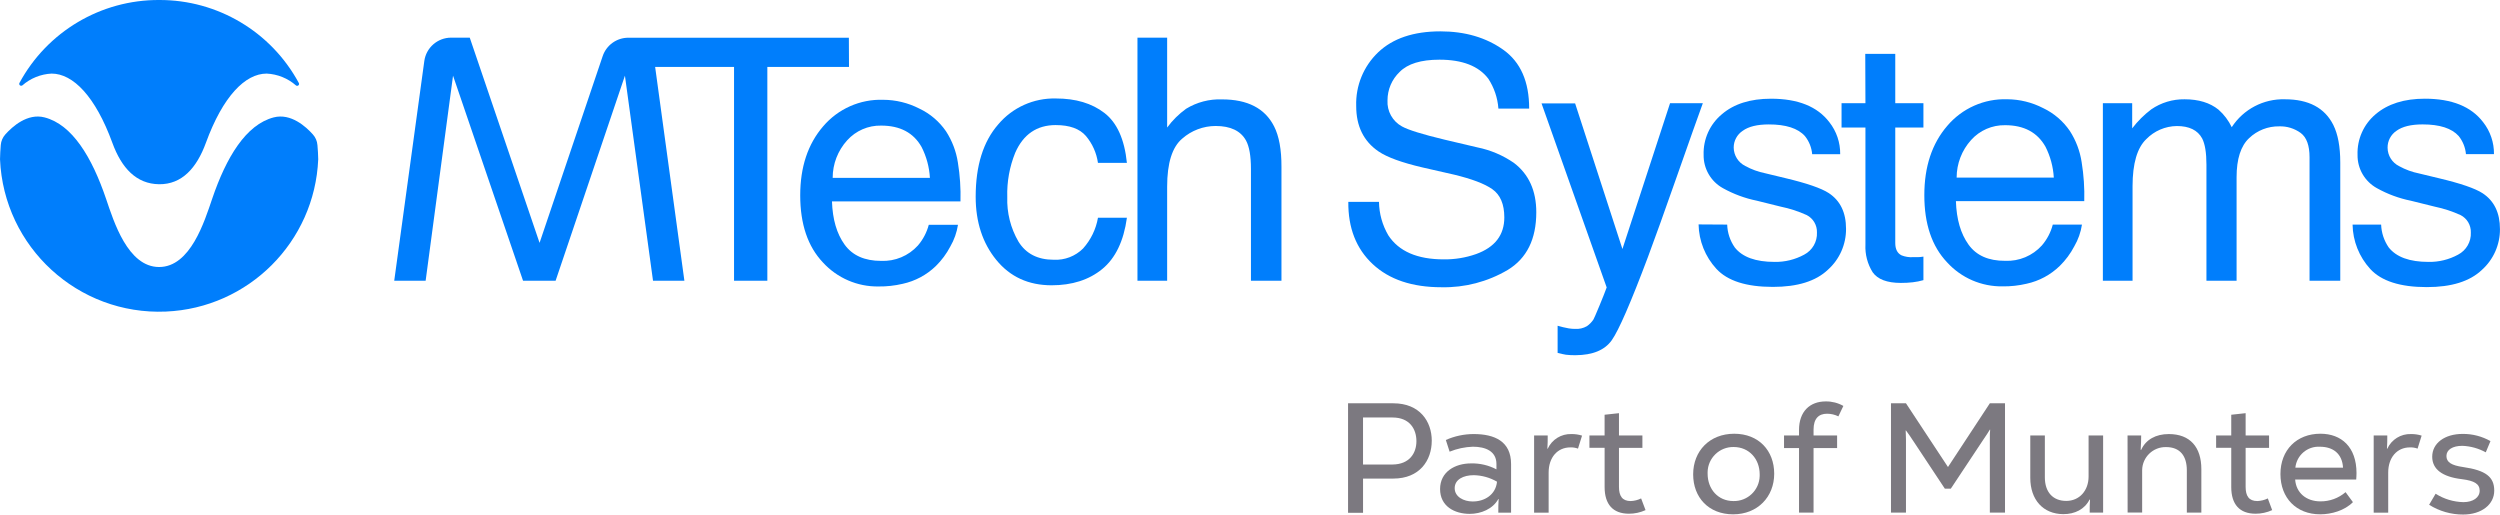
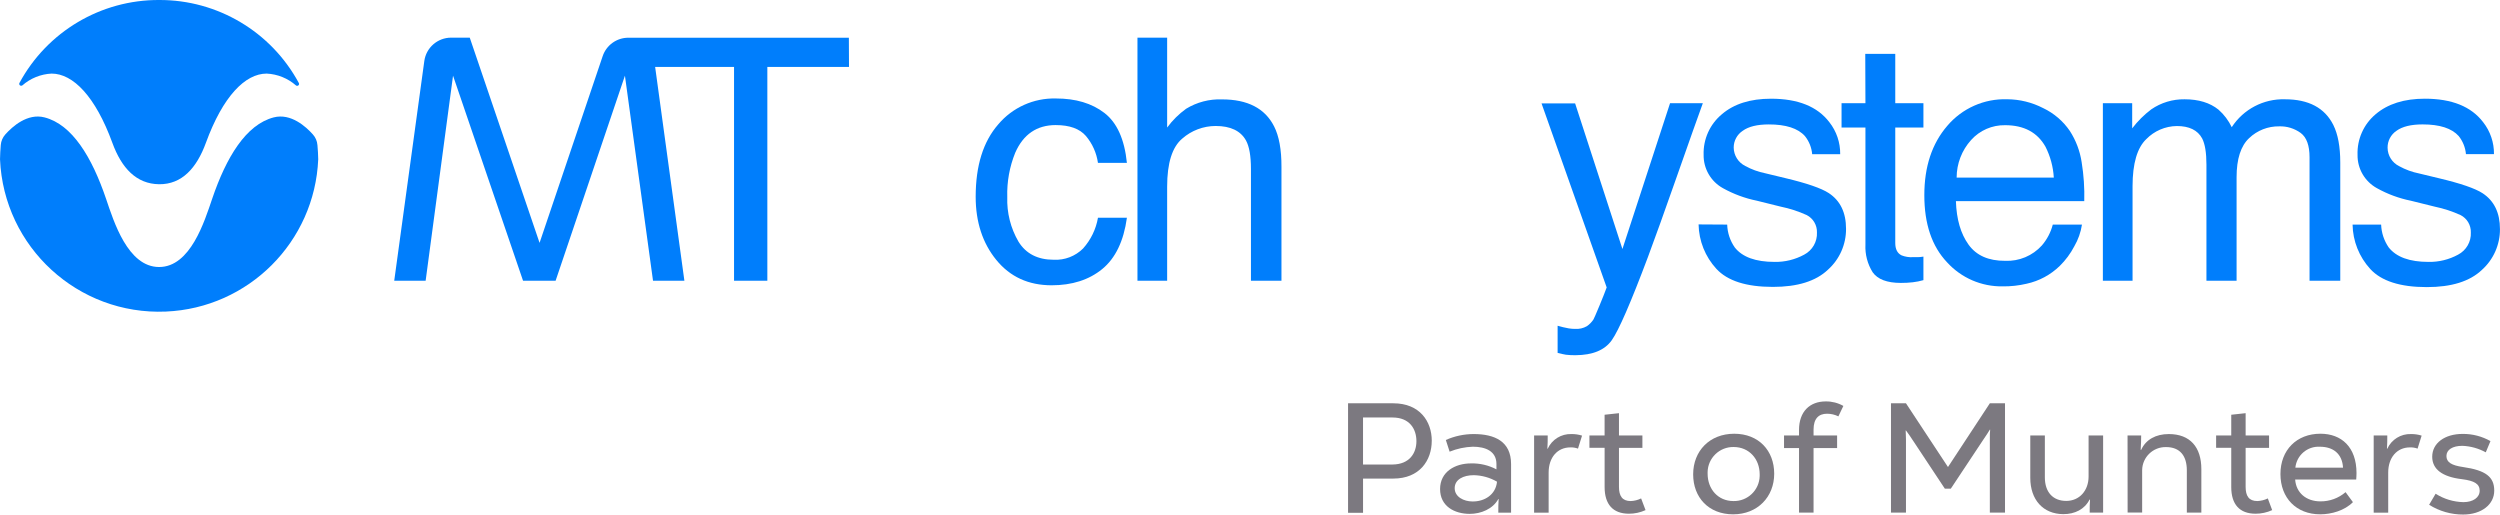
<svg xmlns="http://www.w3.org/2000/svg" id="Layer_1" viewBox="0 0 1422.4 292.76">
  <defs>
    <style>.cls-1{fill:#007efc;}.cls-2{fill:#7c7980;}</style>
  </defs>
  <g id="Layer_1-2">
    <path class="cls-1" d="M482.95,21.46h-125.45c-6.61,0-12.49,4.22-14.6,10.48l-35.91,106.24-39.72-116.76h-10.58c-7.71,0-14.24,5.68-15.28,13.32l-17.11,124.98h17.87l15.59-116.66,39.83,116.66h18.53l39.44-116.66,15.98,116.66h17.85s-11.59-84.97-16.64-121.64h44.89v121.64h18.95V38.08h46.46l-.08-16.62Z" />
-     <path class="cls-1" d="M544.99,92.44c-.96-6.31-3.26-12.35-6.73-17.71-3.83-5.59-9.07-10.06-15.2-12.95-6.37-3.27-13.43-4.98-20.59-5-13.08-.43-25.64,5.13-34.12,15.09-8.7,10.08-13.06,23.17-13.06,39.27,0,16.39,4.32,29.13,12.95,38.22,8.11,8.85,19.61,13.81,31.61,13.63,4.61.06,9.21-.45,13.69-1.5,7.12-1.54,13.67-5.05,18.9-10.11,3.31-3.25,6.09-7.01,8.24-11.12,2.21-3.81,3.69-8,4.37-12.36h-16.62c-1.14,4.34-3.26,8.37-6.18,11.78-5.33,5.89-13.01,9.1-20.94,8.75-9.38,0-16.3-3.08-20.76-9.25-4.46-6.16-6.86-14.36-7.19-24.59h73.11c.21-7.42-.29-14.84-1.48-22.16ZM473.76,101.17c0-7.89,2.94-15.49,8.24-21.33,4.93-5.47,11.99-8.53,19.36-8.38,10.74,0,18.4,4.06,22.98,12.17,2.78,5.46,4.39,11.43,4.74,17.55h-55.31Z" />
    <path class="cls-1" d="M600.68,71.17c7.87,0,13.58,2.06,17.15,6.18,3.68,4.36,6.06,9.67,6.86,15.32h16.47c-1.37-13.43-5.64-22.89-12.79-28.4-7.15-5.51-16.36-8.25-27.64-8.24-12.59-.31-24.64,5.11-32.76,14.72-8.57,9.8-12.85,23.53-12.85,41.19,0,14.37,3.91,26.36,11.74,35.96,7.83,9.6,18.3,14.4,31.42,14.42,11.7,0,21.31-3.08,28.83-9.23,7.52-6.15,12.21-15.88,14.06-29.2h-16.47c-1.13,6.52-4.07,12.58-8.48,17.5-4.4,4.39-10.45,6.71-16.66,6.4-9.14,0-15.84-3.43-20.08-10.3-4.48-7.69-6.69-16.48-6.38-25.37-.26-8.62,1.28-17.19,4.51-25.19,4.6-10.5,12.29-15.76,23.06-15.77Z" />
    <path class="cls-1" d="M724.87,71.83c-5.19-10.2-15.07-15.29-29.65-15.28-7.17-.26-14.25,1.59-20.37,5.33-4.13,2.98-7.77,6.58-10.79,10.69V21.42h-16.89v138.3h16.89v-53.54c0-13.37,2.85-22.47,8.55-27.29,5.26-4.64,12.03-7.2,19.05-7.21,8.44,0,14.2,2.75,17.26,8.24,1.88,3.45,2.82,8.85,2.82,16.23v63.57h17.36v-64.74c.04-9.86-1.37-17.57-4.22-23.15Z" />
    <path class="cls-1" d="M180.6,82.5c-.17-2.23-1.08-4.33-2.57-5.99-3.93-4.43-12.54-12.25-22.3-9.72-15.79,4.12-26.98,22.65-35.01,46.31-4.39,12.87-12.36,38.82-30.19,38.82s-25.82-25.95-30.19-38.82c-8.05-23.68-19.23-42.24-35.01-46.31-9.76-2.53-18.37,5.29-22.32,9.72-1.48,1.67-2.39,3.77-2.57,5.99-.19,2.47-.43,5.85-.43,8.11,2.13,50,44.39,88.8,94.39,86.66,47.01-2.01,84.66-39.66,86.66-86.66,0-2.27-.25-5.64-.45-8.11Z" />
    <path class="cls-1" d="M90.61,0C57.41-.16,26.83,17.99,11.06,47.2c-.28.55-.06,1.22.49,1.49.37.19.82.15,1.16-.09,4.62-4.06,10.49-6.44,16.64-6.73,12.21,0,24.92,12.95,34.58,39.39,5.25,14.42,13.69,23.41,26.61,23.56,12.91.14,21.35-9.16,26.61-23.56,9.66-26.44,22.36-39.39,34.58-39.39,6.15.3,12.03,2.67,16.66,6.73.47.38,1.16.3,1.53-.17.28-.35.32-.84.09-1.23C154.26,18.04,123.75-.1,90.61,0Z" />
-     <path class="cls-1" d="M784.59,114.85c.09,6.69,1.92,13.23,5.29,19.01,5.97,9.14,16.48,13.71,31.53,13.71,6.27.08,12.5-.93,18.41-3.01,10.72-3.87,16.08-10.83,16.08-20.86,0-7.52-2.29-12.87-6.82-16.06-4.53-3.19-11.8-5.85-21.6-8.24l-18.08-4.12c-11.81-2.75-20.16-5.79-25.06-9.12-8.48-5.77-12.72-14.38-12.71-25.84-.38-11.49,4.16-22.6,12.48-30.54,8.35-7.95,20.15-11.93,35.4-11.94,14.04,0,25.98,3.49,35.81,10.48,9.83,6.99,14.74,18.14,14.72,33.46h-17.5c-.44-6.07-2.42-11.92-5.75-17.01-5.49-7.21-14.75-10.81-27.78-10.81-10.54,0-18.09,2.32-22.65,6.96-4.43,4.21-6.93,10.05-6.92,16.17-.35,6.12,2.85,11.91,8.24,14.85,3.57,1.99,11.65,4.5,24.24,7.52l18.72,4.41c7.43,1.51,14.48,4.51,20.72,8.81,8.48,6.45,12.73,15.82,12.73,28.09,0,15.29-5.41,26.23-16.23,32.8-11.41,6.73-24.46,10.15-37.71,9.86-16.69,0-29.74-4.39-39.13-13.16-9.39-8.77-14.02-20.58-13.88-35.42h17.44Z" />
    <path class="cls-1" d="M950.18,58.73h18.66c-2.39,6.53-7.67,21.42-15.84,44.67-6.14,17.49-11.26,31.76-15.38,42.81-9.75,25.95-16.61,41.74-20.59,47.36-3.98,5.63-10.85,8.47-20.59,8.53-1.83.03-3.66-.06-5.48-.27-1.28-.21-2.86-.56-4.74-1.05v-15.44c2.09.61,4.22,1.12,6.36,1.5,1.15.19,2.31.28,3.48.29,2.39.18,4.78-.36,6.86-1.57,1.47-1.03,2.73-2.33,3.71-3.83.31-.51,1.44-3.11,3.38-7.78,1.94-4.67,3.34-8.24,4.12-10.42l-37.07-104.72h19.11l26.92,82.87,27.1-82.95Z" />
    <path class="cls-1" d="M982.7,127.8c.15,4.65,1.65,9.15,4.3,12.97,4.32,5.49,11.88,8.24,22.65,8.24,5.88.11,11.68-1.31,16.85-4.12,4.68-2.45,7.52-7.39,7.27-12.66.12-4.13-2.14-7.96-5.81-9.86-4.73-2.15-9.69-3.76-14.79-4.8l-13.61-3.38c-6.74-1.37-13.22-3.77-19.23-7.1-6.91-3.8-11.16-11.1-11.04-18.99-.29-8.89,3.55-17.42,10.4-23.11,6.86-5.89,16.19-8.83,27.97-8.83,15.32,0,26.37,4.45,33.15,13.34,4.09,5.19,6.27,11.62,6.18,18.22h-15.94c-.32-3.76-1.76-7.35-4.12-10.3-3.98-4.43-10.85-6.64-20.59-6.63-6.53,0-11.48,1.21-14.83,3.64-3.2,2.12-5.12,5.7-5.11,9.53.05,4.46,2.61,8.52,6.61,10.48,3.52,1.94,7.32,3.32,11.26,4.12l11.37,2.74c12.36,2.94,20.63,5.79,24.84,8.55,6.58,4.32,9.86,11.12,9.84,20.39.05,8.85-3.7,17.31-10.3,23.21-6.86,6.53-17.32,9.8-31.36,9.78-15.1,0-25.81-3.43-32.13-10.3-6.34-6.9-9.93-15.88-10.11-25.25l16.27.1Z" />
    <path class="cls-1" d="M1061.26,30.64h17.07v28.09h16.02v13.82h-16.02v65.69c0,3.5,1.17,5.85,3.56,7.04,2.08.83,4.32,1.18,6.55,1.03h2.64c.92,0,2.01-.1,3.27-.31v13.39c-1.98.57-3.99.97-6.03,1.21-2.26.26-4.53.38-6.8.37-7.89,0-13.22-2.06-16.04-6.05-2.95-4.7-4.39-10.19-4.12-15.73v-66.64h-13.59v-13.82h13.59l-.1-28.09Z" />
    <path class="cls-1" d="M1162.49,61.51c6.12,2.92,11.36,7.41,15.18,13.01,3.47,5.38,5.76,11.44,6.71,17.77,1.19,7.32,1.69,14.74,1.48,22.16h-73.02c.32,10.26,2.7,18.49,7.17,24.71,4.46,6.22,11.41,9.29,20.84,9.23,7.93.35,15.61-2.87,20.92-8.77,2.93-3.42,5.04-7.46,6.18-11.82h16.6c-.66,4.36-2.15,8.55-4.37,12.36-2.15,4.11-4.93,7.87-8.24,11.12-5.22,5.09-11.76,8.61-18.88,10.15-4.48,1.06-9.07,1.56-13.67,1.5-12,.18-23.5-4.8-31.57-13.67-8.65-9.1-12.97-21.86-12.95-38.28,0-16.16,4.35-29.28,13.04-39.37,8.46-9.99,21.02-15.56,34.1-15.14,7.13.04,14.15,1.77,20.49,5.05ZM1168.53,101.03c-.35-6.12-1.96-12.1-4.74-17.57-4.6-8.15-12.25-12.23-22.96-12.23-7.36-.13-14.42,2.94-19.34,8.42-5.3,5.86-8.23,13.48-8.24,21.38h55.27Z" />
    <path class="cls-1" d="M1196.45,58.73h16.68v14.29c3.12-4.08,6.77-7.72,10.87-10.81,5.57-3.82,12.19-5.82,18.95-5.72,7.99,0,14.42,1.97,19.3,5.91,3.15,2.78,5.71,6.17,7.52,9.97,6.62-10.22,18.1-16.24,30.27-15.88,13.48,0,22.67,4.89,27.55,14.66,2.61,5.26,3.92,12.34,3.93,21.23v67.34h-17.48v-70.24c0-6.71-1.67-11.31-5.02-13.82-3.55-2.58-7.85-3.91-12.23-3.77-6.35-.1-12.49,2.29-17.09,6.67-4.78,4.45-7.17,11.88-7.17,22.28v58.88h-17.15v-66.02c0-6.84-.82-11.8-2.45-14.95-2.55-4.7-7.36-7.04-14.42-7.04-6.54.09-12.77,2.76-17.34,7.43-5.2,4.94-7.81,13.87-7.83,26.77v53.81h-16.89V58.73Z" />
    <path class="cls-1" d="M1354.77,127.8c.17,4.65,1.67,9.15,4.3,12.97,4.34,5.49,11.89,8.24,22.65,8.24,5.87.11,11.67-1.31,16.82-4.12,4.68-2.44,7.52-7.37,7.27-12.64.12-4.13-2.14-7.96-5.81-9.86-4.69-2.14-9.61-3.75-14.66-4.8l-13.63-3.38c-6.76-1.37-13.27-3.77-19.3-7.13-6.92-3.79-11.18-11.1-11.06-18.99-.31-8.88,3.49-17.4,10.3-23.11,6.93-5.89,16.26-8.83,27.99-8.83,15.32,0,26.37,4.45,33.15,13.34,4.09,5.19,6.27,11.62,6.18,18.22h-15.94c-.33-3.76-1.77-7.34-4.12-10.3-3.97-4.43-10.83-6.64-20.59-6.63-6.53,0-11.48,1.21-14.83,3.64-3.21,2.16-5.11,5.79-5.05,9.66.05,4.47,2.62,8.52,6.63,10.48,3.52,1.94,7.32,3.33,11.26,4.12l11.37,2.74c12.36,2.94,20.63,5.79,24.84,8.55,6.55,4.32,9.83,11.12,9.84,20.39.05,8.85-3.7,17.31-10.3,23.21-6.86,6.53-17.32,9.8-31.36,9.78-15.1,0-25.81-3.43-32.13-10.3-6.33-6.91-9.92-15.9-10.07-25.27h16.23Z" />
    <path class="cls-2" d="M814.61,250.78c0,11.11-6.85,21.51-21.86,21.51h-17.23v19.47h-8.53v-62.3h25.77c15.01,0,21.86,10.31,21.86,21.32ZM805.89,251.05c0-7.02-3.91-13.51-13.59-13.51h-16.79v26.75h16.79c9.68-.09,13.59-6.48,13.59-13.33v.09Z" />
    <path class="cls-2" d="M859.74,264.03v27.64h-7.26c0-2.59,0-5.16.19-7.74h-.19c-3.11,5.68-9.87,8.44-16.25,8.44-8.72,0-16.88-4.35-16.88-14.12s8.44-14.59,17.58-14.59c5.04-.13,10.03,1.04,14.49,3.39v-3.02c0-7.29-6.15-9.87-13.42-9.87-4.54.16-9.02,1.11-13.23,2.83l-2.15-6.66c4.98-2.21,10.37-3.36,15.83-3.37,11.96,0,21.29,4.16,21.29,17.07ZM851.74,274.06c-4.03-2.34-8.58-3.61-13.23-3.7-5.87,0-10.85,2.41-10.85,7.4s5.24,7.55,10.12,7.55c6.76.11,13.25-3.79,13.96-11.25Z" />
    <path class="cls-2" d="M872.84,247.76h7.74c0,2.48,0,5.07-.19,7.55h.19c2.4-5.26,7.74-8.55,13.51-8.35,2.05-.03,4.08.27,6.03.89l-2.31,7.4c-1.39-.52-2.87-.76-4.35-.7-7.4,0-12.35,5.78-12.35,14.31v22.84h-8.27v-43.94Z" />
    <path class="cls-2" d="M936.24,290.24c-2.96,1.35-6.17,2.05-9.42,2.04-9.14,0-13.86-5.33-13.86-15.2v-22.3h-8.64v-7.02h8.63v-11.79l8.18-.89v12.7h13.33v7.02h-13.33v22.21c0,5.15,1.85,8.07,6.66,8.07,2.06-.07,4.09-.58,5.94-1.5l2.52,6.66Z" />
    <path class="cls-2" d="M963.34,269.88c0-13.33,9.42-23.1,23.36-23.1s22.75,9.61,22.75,22.75-9.42,23.1-23.36,23.1-22.75-9.59-22.75-22.75ZM1001.19,269.88c0-8.79-6.05-15.55-14.81-15.55-8.04-.14-14.68,6.27-14.82,14.31,0,.3,0,.59.01.89,0,8.79,5.96,15.55,14.66,15.55,8.06.2,14.76-6.17,14.96-14.24,0-.32,0-.64,0-.96h0Z" />
    <path class="cls-2" d="M1031.84,244.46v3.29h13.4v7.2h-13.4v36.71h-8.27v-36.71h-8.53v-7.2h8.53v-3.11c0-10.48,6.13-16.25,15.2-16.25,3.51-.05,6.98.84,10.03,2.57l-2.83,5.94c-2.02-1-4.24-1.52-6.5-1.5-4.7,0-7.63,2.76-7.63,9.05Z" />
    <path class="cls-2" d="M1140.77,229.45v62.21h-8.63v-42.04c0-2.22,0-3.7.19-5.16h-.19c-.7,1.15-2.31,3.7-4.18,6.39l-18.03,27.19h-3.39l-17.94-27.1c-1.43-2.22-3.29-4.89-4.18-6.03h-.17c0,1.41.17,2.92.17,5.15v41.59h-8.53v-62.19h8.53l23.9,36.26,23.82-36.26h8.63Z" />
    <path class="cls-2" d="M1155.15,271.84v-24.06h8.29v23.82c0,8.44,4.63,13.4,12.18,13.4s12.7-5.94,12.7-13.85v-23.4h8.27v43.91h-7.64c0-2.5,0-4.98.19-7.4h-.28c-2.83,5.55-8.35,8.27-14.92,8.27-11.49-.07-18.79-8.16-18.79-20.69Z" />
    <path class="cls-2" d="M1210.5,247.76h7.74c0,2.48-.09,4.98-.28,8.18h.28c2.67-5.87,8.35-8.98,15.73-8.98,12.07,0,18.51,7.4,18.51,19.99v24.71h-8.26v-24.06c0-8.16-3.83-13.23-11.83-13.23-7.36-.15-13.45,5.7-13.59,13.05,0,.27,0,.54,0,.81v23.38h-8.27l-.04-43.85Z" />
    <path class="cls-2" d="M1292.77,290.24c-2.96,1.35-6.17,2.05-9.42,2.04-9.14,0-13.86-5.33-13.86-15.2v-22.3h-8.61v-7.02h8.61v-11.79l8.18-.89v12.7h13.33v7.02h-13.33v22.21c0,5.15,1.85,8.07,6.66,8.07,2.07-.08,4.1-.59,5.96-1.5l2.48,6.66Z" />
    <path class="cls-2" d="M1340.59,272.82h-34.74c.52,7.55,6.29,12.44,14.38,12.44,5.25.04,10.33-1.82,14.31-5.24l4.18,5.68c-4.72,4.79-12.18,6.92-18.66,6.92-13.51,0-22.58-9.25-22.58-22.92s9.25-22.93,22.75-22.93c11.92,0,20.53,7.55,20.53,22.4,0,1.24-.09,2.48-.17,3.65ZM1305.97,266.07h27.12c-.44-7.83-5.55-11.9-13.16-11.9-7.09-.4-13.24,4.84-13.96,11.9Z" />
    <path class="cls-2" d="M1350.53,247.76h7.74c0,2.48,0,5.07-.19,7.55h.19c2.4-5.25,7.72-8.55,13.49-8.35,2.05-.03,4.1.27,6.05.89l-2.31,7.4c-1.39-.52-2.87-.76-4.35-.7-7.4,0-12.36,5.78-12.36,14.31v22.84h-8.26v-43.94Z" />
    <path class="cls-2" d="M1382.07,287.2l3.7-6.29c4.73,3.01,10.2,4.66,15.81,4.79,5.55,0,9.25-2.67,9.25-6.5s-2.92-5.68-10.12-6.57c-11.2-1.33-16.88-5.68-16.88-12.79,0-7.64,7.02-12.96,17.33-12.96,5.54-.05,10.99,1.36,15.81,4.09l-2.67,6.39c-4.09-2.25-8.66-3.52-13.33-3.7-5.55,0-9.05,2.22-9.05,5.78s2.83,5.33,9.5,6.29c12.81,1.85,17.7,5.55,17.7,13.42s-7.2,13.6-17.7,13.6c-6.84.03-13.55-1.9-19.34-5.55Z" />
  </g>
</svg>